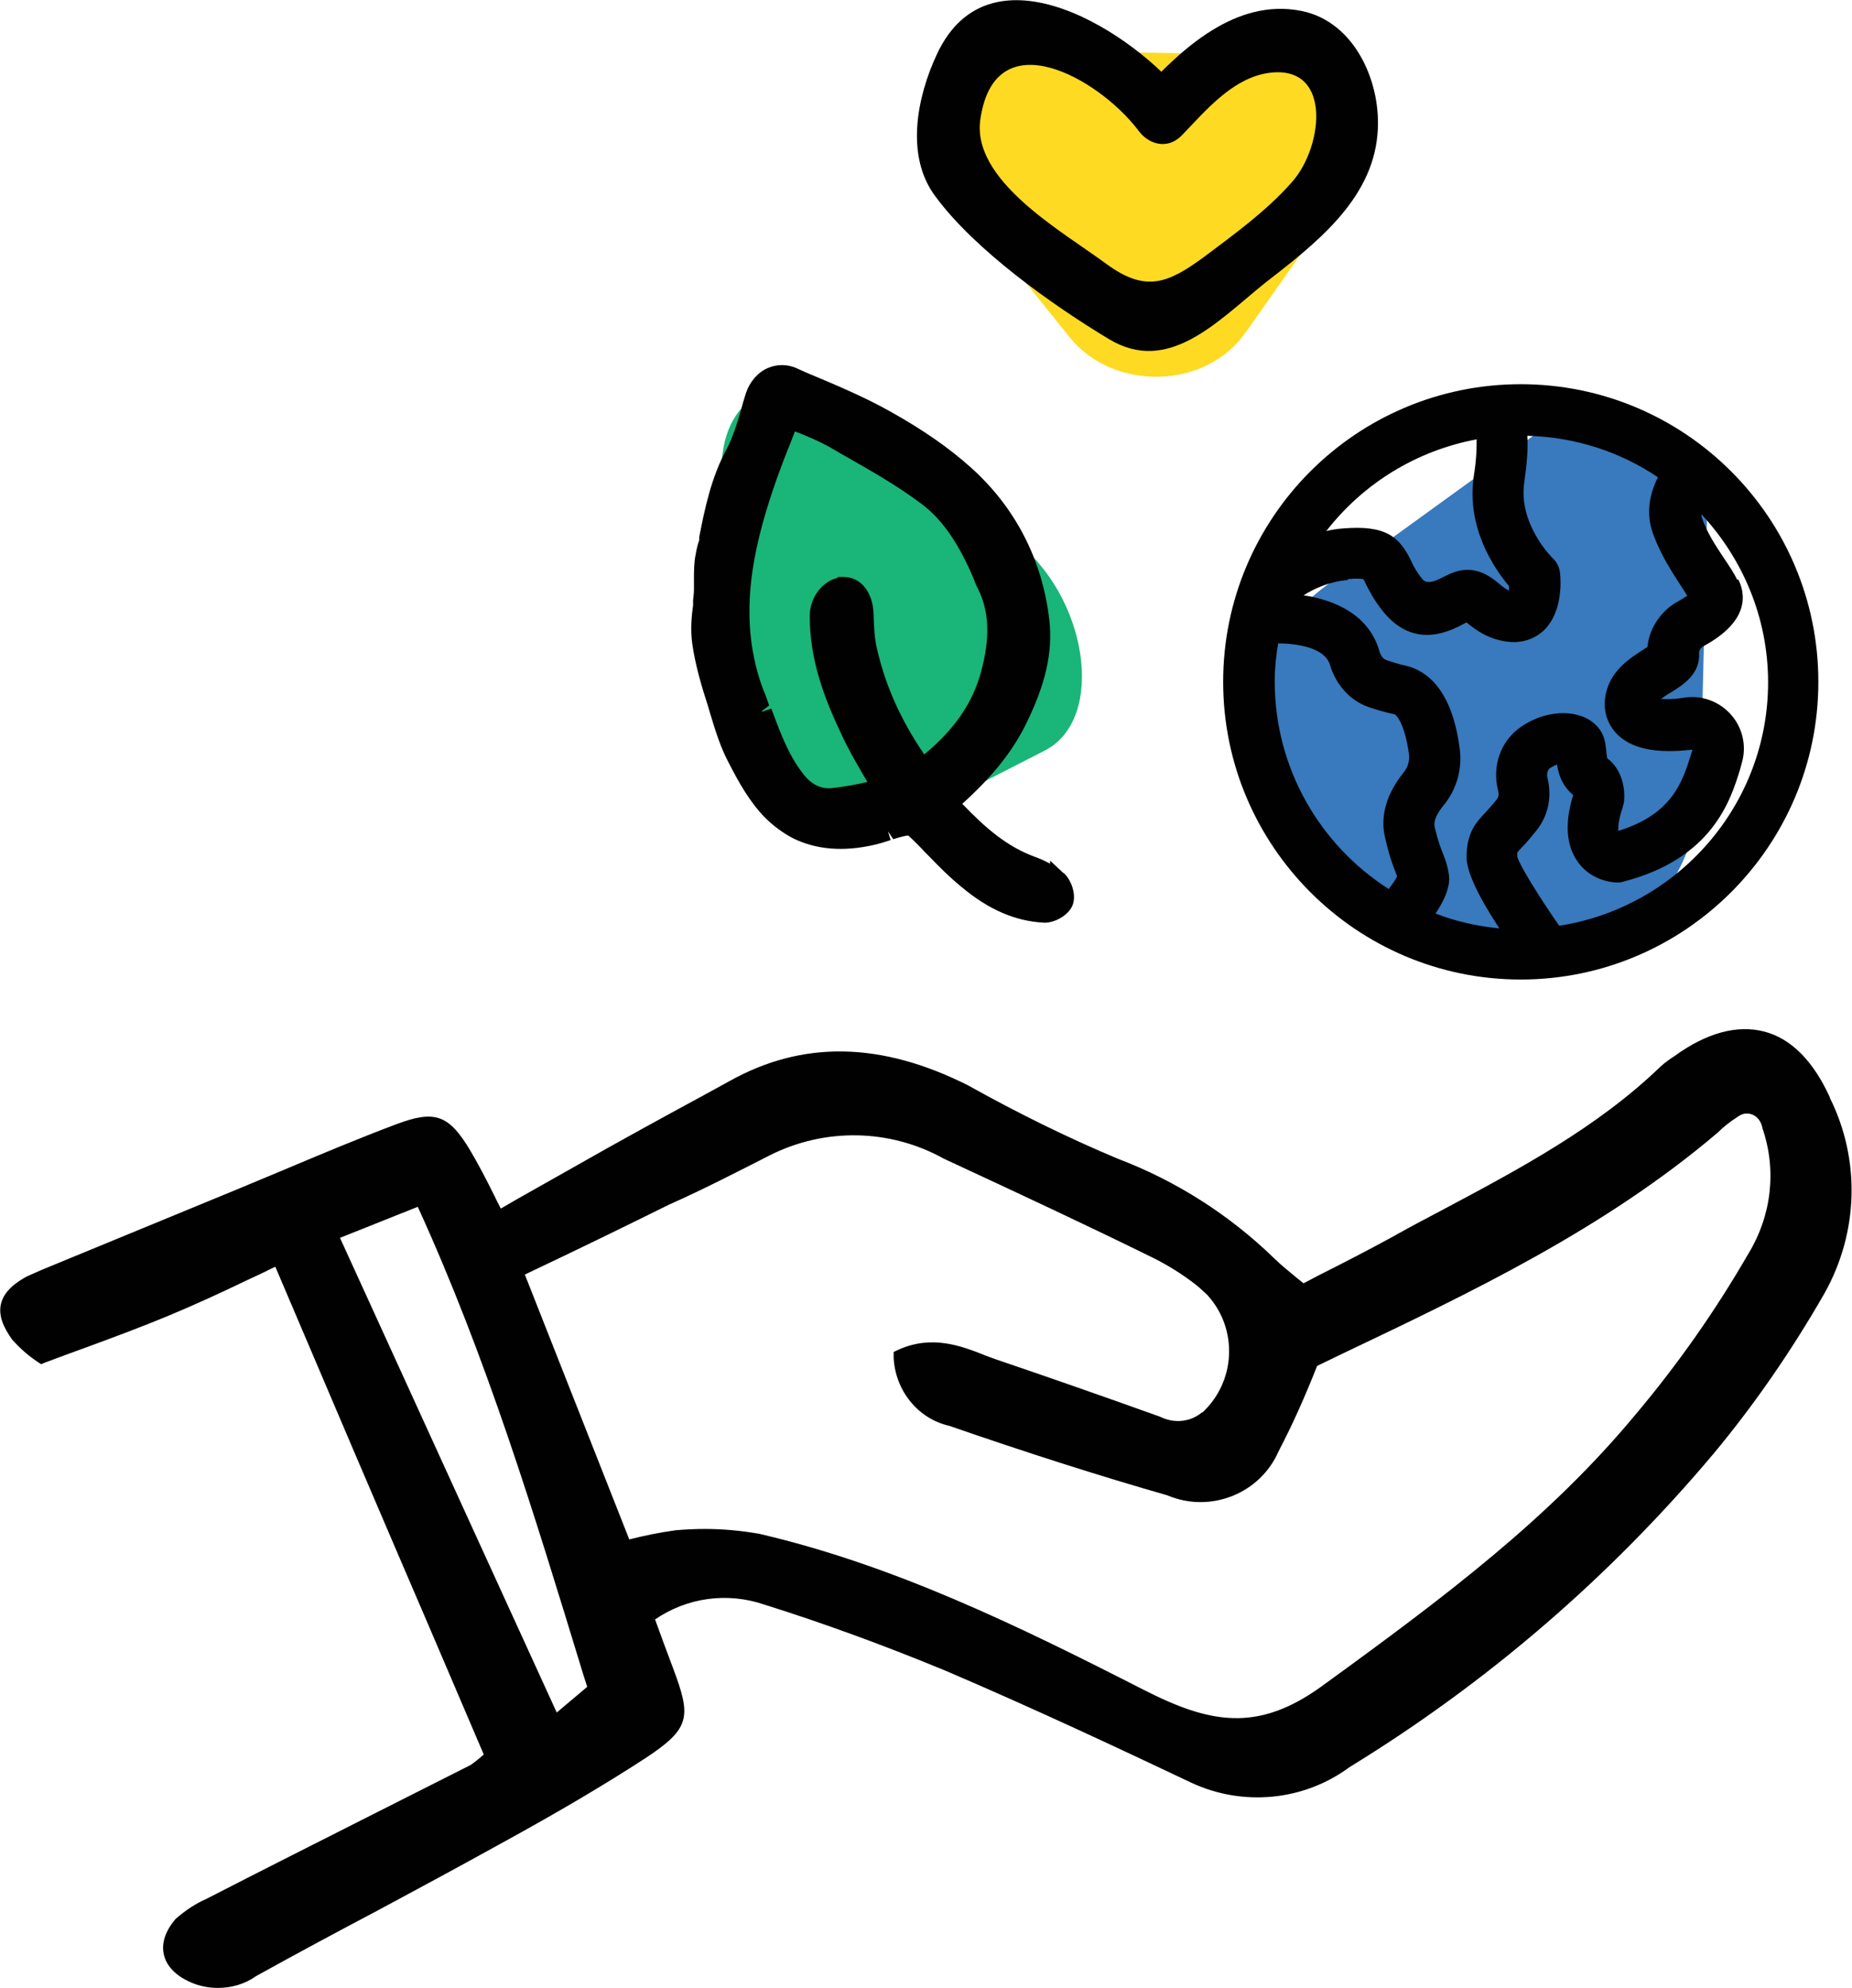
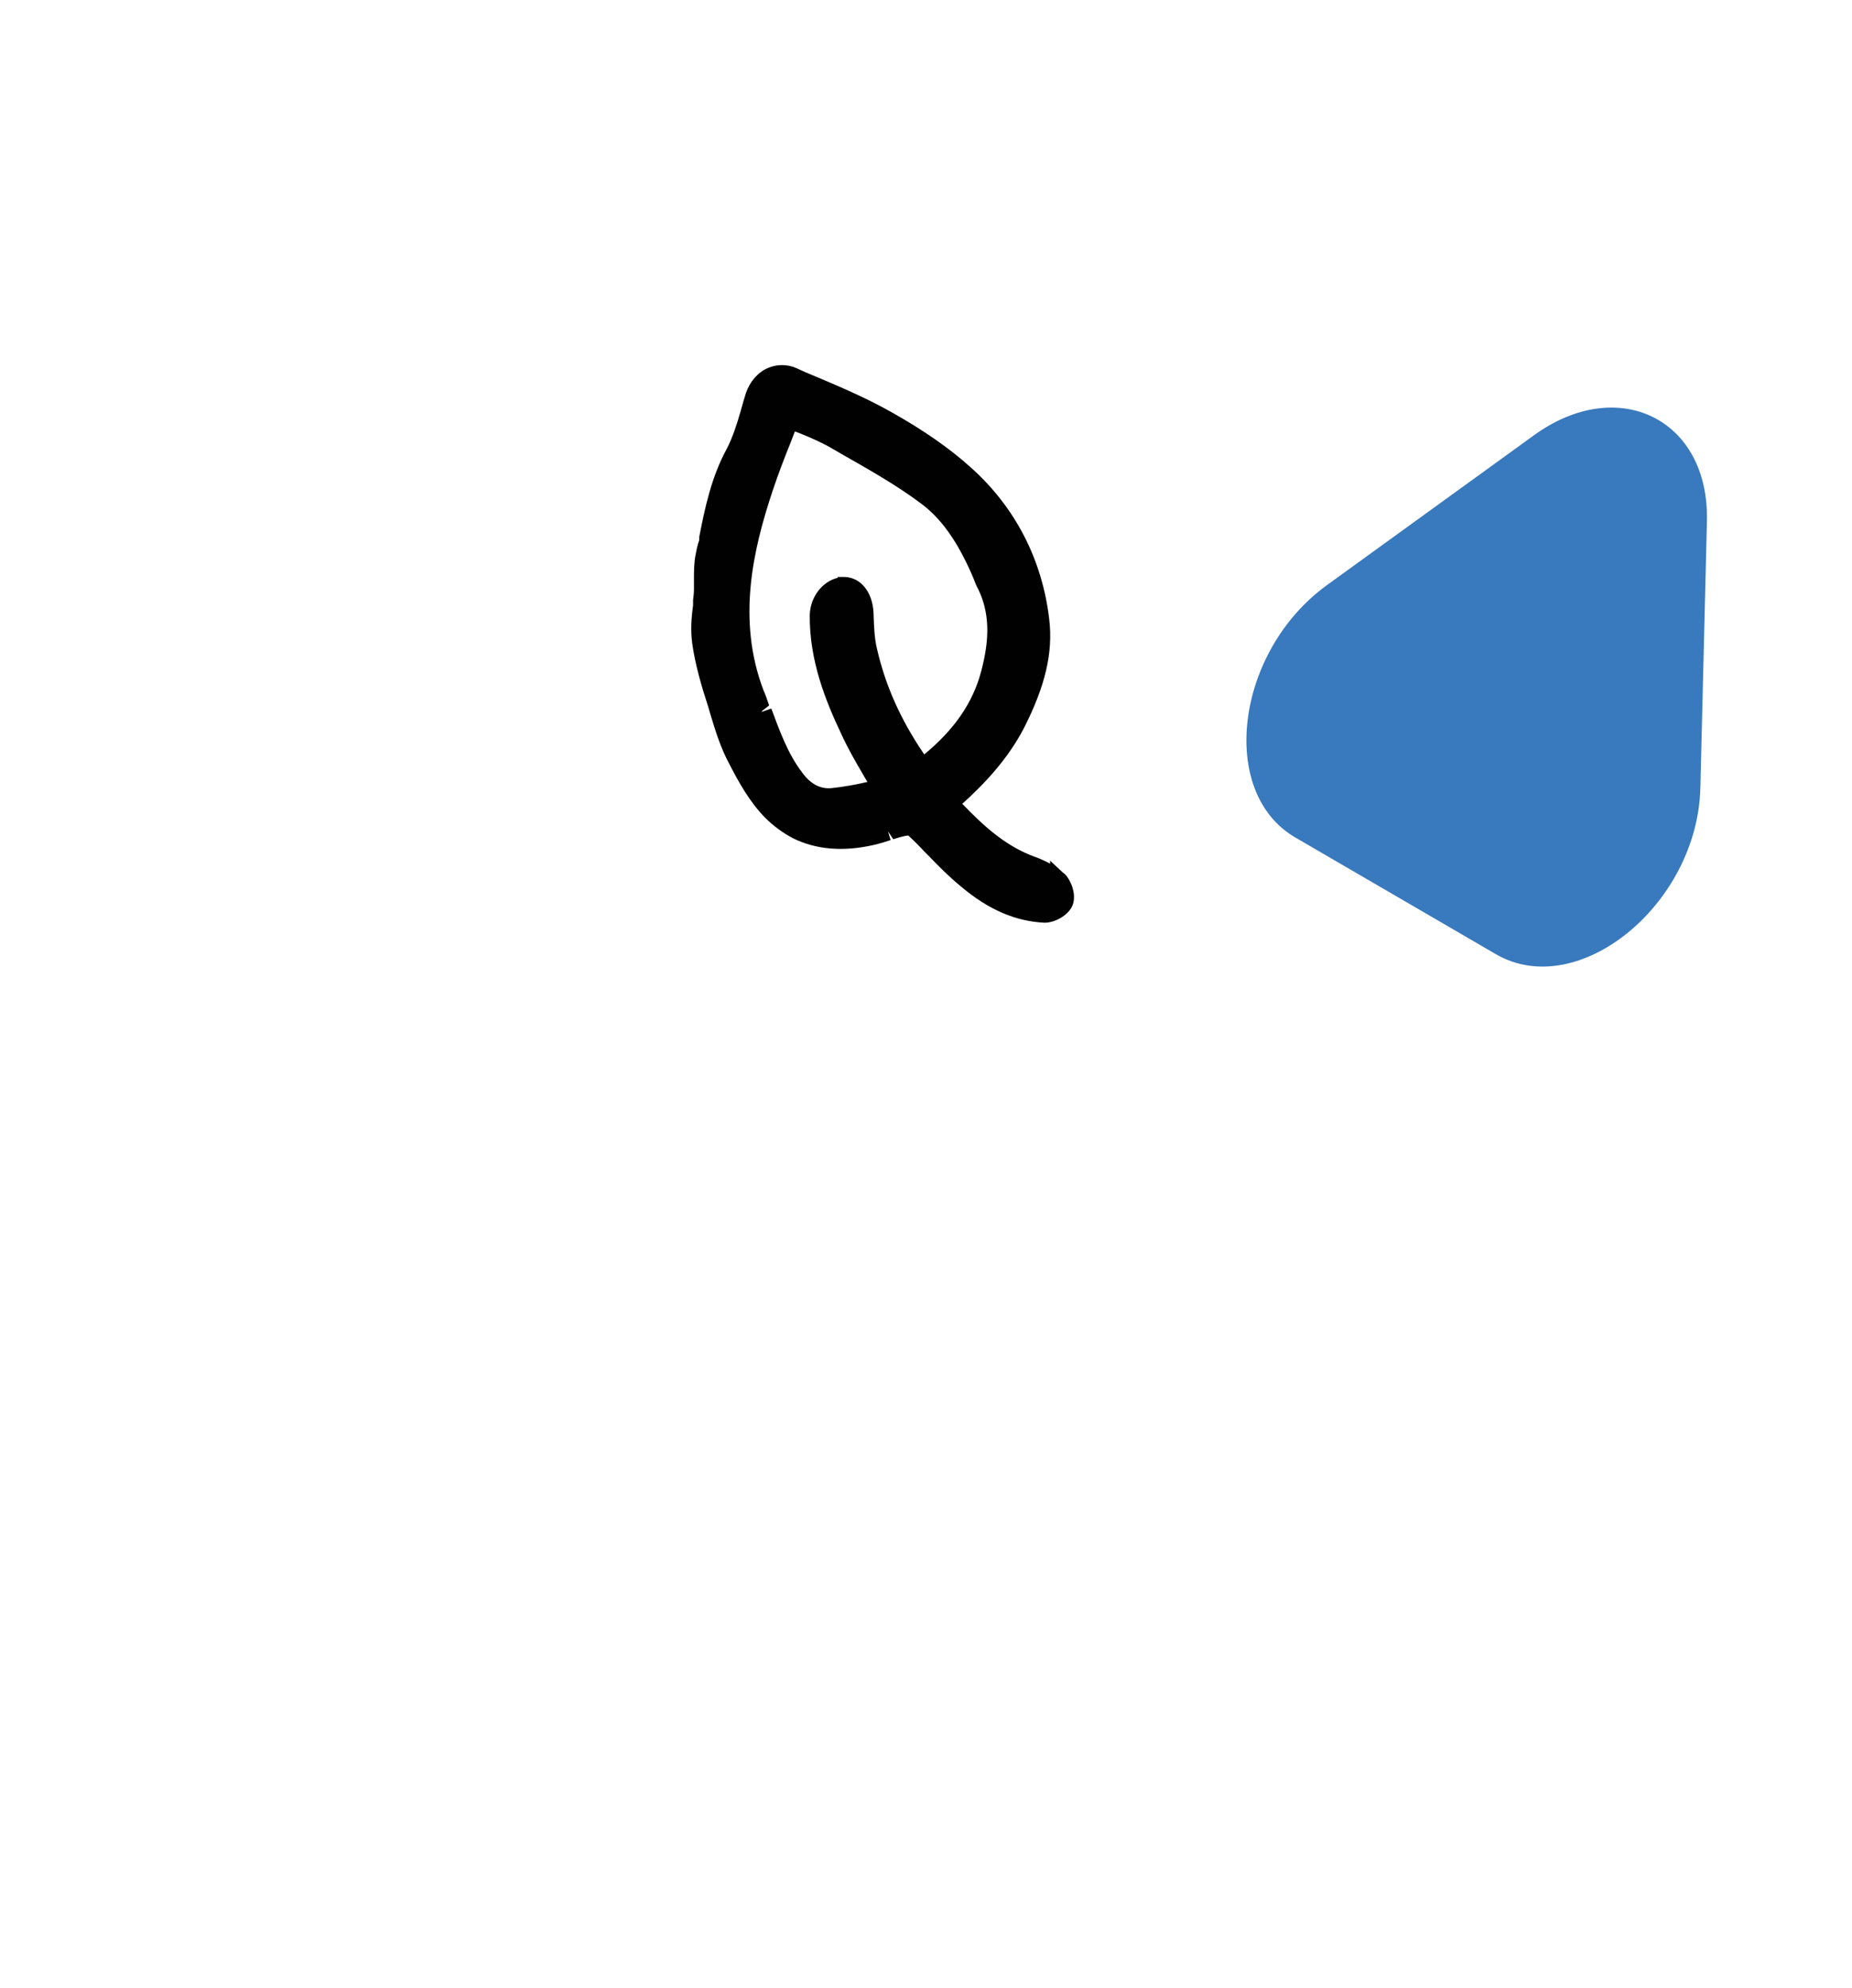
<svg xmlns="http://www.w3.org/2000/svg" id="Layer_2" data-name="Layer 2" viewBox="0 0 42.38 45.48">
  <defs>
    <style> .cls-1 { fill: #1ab578; } .cls-2 { fill: #010101; } .cls-3 { fill: #3979bd; } .cls-4 { fill: #feda22; } </style>
  </defs>
  <g id="Icons_2" data-name="Icons 2">
    <g>
-       <path class="cls-1" d="M16.53,11.07l.46,4.7c.2,2.07,2.14,3.84,3.48,3.16l3.44-1.76c1.41-.72.99-3.55-.72-4.83l-3.9-2.95c-1.49-1.13-2.95-.25-2.76,1.67Z" />
      <path class="cls-3" d="M35.1,9.96l-4.74,3.43c-2.09,1.52-2.49,4.74-.72,5.77l4.59,2.67c1.88,1.09,4.61-1.13,4.68-3.8l.15-6.1c.06-2.34-2.03-3.37-3.96-1.97Z" />
-       <path class="cls-4" d="M28.49,7.63l2.21-3.15c.98-1.39-.15-3.19-2.01-3.23l-4.81-.09c-1.97-.04-3.14,1.9-2,3.32l2.6,3.24c1,1.24,3.11,1.19,4.01-.1Z" />
-       <path class="cls-2" d="M41.88,25.12c-.38-.84-.89-1.36-1.51-1.52-.62-.16-1.32.03-2.05.56-.11.07-.22.15-.32.24-1.45,1.4-3.26,2.36-5.01,3.29-.38.2-.76.4-1.13.61-.55.3-1.11.59-1.67.87l-.36.19-.15-.12c-.19-.16-.36-.29-.51-.44-1.04-1.01-2.25-1.78-3.59-2.29-1.17-.49-2.32-1.06-3.43-1.68-1.99-1-3.78-1.03-5.45-.1-.4.22-.8.44-1.21.66-.53.29-1.06.58-1.56.86-.69.39-1.38.78-2.09,1.18l-.38.22c-.06-.11-.11-.22-.16-.32-.18-.36-.35-.69-.54-1.01-.49-.82-.81-.93-1.69-.6-.85.32-1.71.68-2.54,1.03-.34.14-.69.29-1.03.43l-4.54,1.87-.34.15c-.22.12-.53.32-.6.64-.05.24.03.49.26.81.17.19.36.36.57.5l.09.06.1-.04c.32-.12.64-.24.95-.35.65-.24,1.27-.47,1.87-.72.6-.25,1.21-.53,1.79-.81.22-.1.43-.2.65-.31,1.19,2.8,2.36,5.54,3.53,8.26l1.24,2.9c-.1.09-.2.17-.3.24l-2.16,1.09c-1.3.66-2.6,1.31-3.88,1.97-.25.11-.48.26-.71.46-.24.28-.33.56-.27.82.06.26.27.48.61.63.2.09.42.13.63.13.31,0,.62-.09.87-.27.92-.51,1.85-1.01,2.78-1.5.93-.5,1.86-1,2.78-1.51,1.37-.75,2.4-1.36,3.34-1.97,1.05-.69,1.06-.95.64-2.07-.14-.37-.28-.75-.41-1.11.73-.5,1.65-.63,2.5-.34,1.37.43,2.76.94,4.14,1.51,2.06.88,4.08,1.83,5.62,2.56,1.19.56,2.59.42,3.63-.35,3.15-1.93,5.95-4.34,8.33-7.17.95-1.14,1.8-2.38,2.54-3.67.78-1.39.83-3.06.12-4.48ZM13.44,38.59l-.7.59-1.97-4.31c-.99-2.17-1.98-4.34-2.99-6.55l1.78-.71c1.58,3.46,2.65,6.98,3.79,10.71l.09.28ZM27.52,32.3c-.26.23-.64.28-.98.11-1.31-.47-2.63-.93-3.75-1.31l-.22-.08c-.57-.23-1.23-.48-1.99-.15l-.13.06v.14c.04.75.56,1.39,1.27,1.55,1.76.61,3.45,1.15,4.99,1.59.99.42,2.13-.04,2.55-1.01.33-.63.62-1.29.88-1.95l.58-.28c2.94-1.4,5.99-2.85,8.59-5.06.13-.13.27-.24.44-.35.05-.04.11-.07.17-.08.19-.03.37.1.41.33.33.96.21,2-.32,2.87-.75,1.3-1.62,2.54-2.59,3.69-1.96,2.36-4.32,4.14-7.19,6.22-1.46,1.05-2.55.84-4.06.07-2.88-1.47-5.71-2.85-8.8-3.57-.41-.07-.82-.11-1.23-.11-.23,0-.45.01-.68.03-.36.05-.71.12-1.06.21l-2.39-6.06c1.31-.62,2.37-1.14,3.3-1.6.79-.35,1.56-.75,2.31-1.13,1.25-.63,2.74-.61,3.98.08,1.79.83,3.35,1.56,4.75,2.25.37.18.72.4,1.05.66.08.07.16.14.23.21.71.78.65,1.99-.13,2.7Z" />
-       <path class="cls-2" d="M34.8,22.41c3.75,0,6.81-3.05,6.81-6.81s-3.05-6.81-6.81-6.81-6.81,3.05-6.81,6.81c0,3.75,3.05,6.81,6.81,6.81ZM39.75,13.26c-.07-.15-.18-.31-.3-.49-.18-.27-.39-.58-.51-.94,0-.02,0-.04-.01-.07.94,1.01,1.53,2.36,1.53,3.85,0,2.82-2.08,5.15-4.78,5.57-.46-.66-.91-1.39-.96-1.58,0-.07,0-.09,0-.09.01-.02.07-.09.12-.14.09-.09.19-.21.32-.37.27-.34.36-.77.25-1.21-.02-.07,0-.16.05-.21.06-.04.12-.07.17-.09.03.21.11.48.37.7-.2.64-.16,1.15.1,1.52.24.35.63.47.89.48.05,0,.11,0,.16-.02,2.04-.53,2.45-1.86,2.67-2.57l.04-.15c.11-.38.02-.79-.24-1.09-.27-.31-.67-.46-1.07-.4-.25.04-.43.04-.54.03.08-.06.17-.12.23-.15.27-.17.68-.42.64-.92,0-.03.04-.1.09-.13,1.08-.58.97-1.21.81-1.53ZM33.79,10.06c0,.17,0,.43-.06.8-.19,1.21.47,2.15.8,2.55,0,.03,0,.07,0,.1-.07-.03-.14-.08-.23-.16-.17-.14-.46-.37-.87-.3-.17.03-.32.11-.46.18q-.31.16-.42.02c-.13-.16-.2-.29-.26-.42-.27-.56-.59-.82-1.56-.74-.13.01-.26.03-.38.06.84-1.08,2.05-1.84,3.45-2.1ZM30.83,13.25c.21-.02.32-.01.37,0,.02.03.03.06.05.1.08.16.19.38.4.64.72.89,1.55.44,1.87.27,0,0,.02-.01.03-.02,0,0,.01,0,.02.01.19.15.51.41,1.03.44h.05c.27,0,.53-.11.71-.3.39-.41.36-1.08.34-1.27-.01-.14-.08-.27-.18-.36,0,0-.78-.77-.64-1.72.06-.42.09-.77.07-1.07,1.11.03,2.13.37,2.99.95-.18.35-.29.81-.11,1.3.18.49.44.88.64,1.19.05.08.1.15.14.22-.05.03-.12.08-.23.14-.33.18-.64.57-.68,1.03-.03.02-.06.04-.09.06-.28.18-.72.45-.85.96-.09.35-.02.68.21.94.33.37.92.49,1.76.39l-.04.13c-.19.6-.42,1.35-1.66,1.73,0-.08,0-.24.1-.53.01-.04.02-.08.03-.12.04-.3-.04-.76-.38-1.01-.01-.04-.01-.08-.02-.13,0-.07-.02-.15-.03-.24-.05-.26-.23-.47-.5-.58-.42-.17-.99-.08-1.44.24-.45.32-.65.88-.51,1.44.03.12,0,.17-.03.21-.1.13-.19.22-.25.29-.22.23-.44.47-.44,1.03,0,.32.25.87.75,1.63-.51-.05-1-.16-1.46-.34.36-.54.32-.81.3-.92-.03-.2-.08-.32-.13-.45-.05-.13-.11-.27-.19-.61-.04-.17.11-.38.2-.49.3-.36.44-.84.37-1.32-.18-1.36-.77-1.77-1.23-1.88-.19-.04-.33-.09-.45-.13-.1-.03-.15-.18-.16-.22-.24-.81-1-1.15-1.73-1.26.25-.16.61-.32,1.02-.35ZM29.24,14.72c.45,0,1.07.1,1.19.48.14.47.46.82.87.97.17.06.37.12.6.17.07.01.25.26.34.9.02.16-.02.31-.11.42-.39.48-.55.99-.44,1.48.1.44.18.65.24.8.02.05.03.08.04.11-.03.07-.11.18-.19.29-1.57-1-2.61-2.76-2.61-4.75,0-.3.03-.59.08-.88Z" />
      <path class="cls-2" d="M24.33,19.97l-.3-.28v.07c-.11-.06-.22-.11-.33-.15-.67-.24-1.17-.69-1.68-1.22.51-.46,1.05-1.03,1.42-1.75.48-.95.66-1.71.57-2.47-.16-1.37-.78-2.57-1.8-3.48-.49-.44-1.08-.85-1.81-1.26-.62-.35-1.29-.63-1.96-.91l-.22-.1c-.21-.09-.44-.09-.65,0-.23.1-.41.31-.5.57-.04.13-.08.26-.12.41-.08.28-.18.6-.32.87-.35.64-.5,1.35-.63,2.02v.07c-.04.11-.06.21-.08.32-.04.19-.04.39-.04.57v.06c0,.06,0,.11,0,.17,0,.08-.01.17-.02.25v.12c-.04.28-.06.57-.02.87.07.5.22,1,.36,1.43l.05.17c.12.4.24.79.44,1.16.22.43.47.87.81,1.22.2.2.42.36.65.48.53.26,1.15.31,1.85.15.13-.03.26-.07.38-.11l-.06-.2.12.18c.09-.03.19-.06.3-.08.02,0,.04-.01.05,0,.13.12.26.25.37.37l.1.1c.23.24.47.48.74.7.63.53,1.25.79,1.9.82h.01c.22,0,.53-.16.63-.39.1-.24-.02-.57-.18-.73ZM17.42,16.28l.18-.14c-.04-.12-.08-.24-.13-.35-.61-1.61-.24-3.21.21-4.56.12-.36.26-.73.41-1.1l.1-.26s.05.02.08.03c.25.1.48.2.7.32l.31.18c.58.33,1.24.7,1.81,1.13.44.33.8.83,1.13,1.57.02.05.04.09.06.14.03.08.06.16.1.23.26.53.28,1.12.07,1.9-.19.71-.61,1.32-1.3,1.89-.54-.79-.89-1.58-1.08-2.41-.06-.24-.07-.51-.08-.82-.02-.49-.3-.83-.68-.83h-.14s0,.02,0,.02c-.35.08-.63.44-.64.85-.01,1.04.36,1.96.72,2.72.15.33.33.64.54,1l.06.1c-.26.06-.53.11-.81.14-.26.03-.49-.09-.68-.35-.33-.43-.52-.96-.71-1.47l-.2.07h0Z" />
-       <path class="cls-2" d="M27.15,2.27c-1.17-1.52-4.49-3.65-5.71-1.03-.46.98-.73,2.34-.03,3.26.9,1.22,2.67,2.48,3.97,3.26,1.36.82,2.48-.41,3.56-1.28,1.12-.87,2.45-1.88,2.58-3.4.11-1.14-.49-2.58-1.74-2.83-1.5-.3-2.75.87-3.67,1.88-.6.63.35,1.6.95.95.52-.54,1.09-1.22,1.85-1.39,1.6-.33,1.39,1.66.65,2.48-.57.65-1.33,1.2-2.01,1.71-.82.6-1.33.82-2.23.16-1.03-.76-3.13-1.93-2.88-3.35.35-2.23,2.69-.9,3.59.27.46.65,1.63-.03,1.12-.71" />
    </g>
  </g>
</svg>